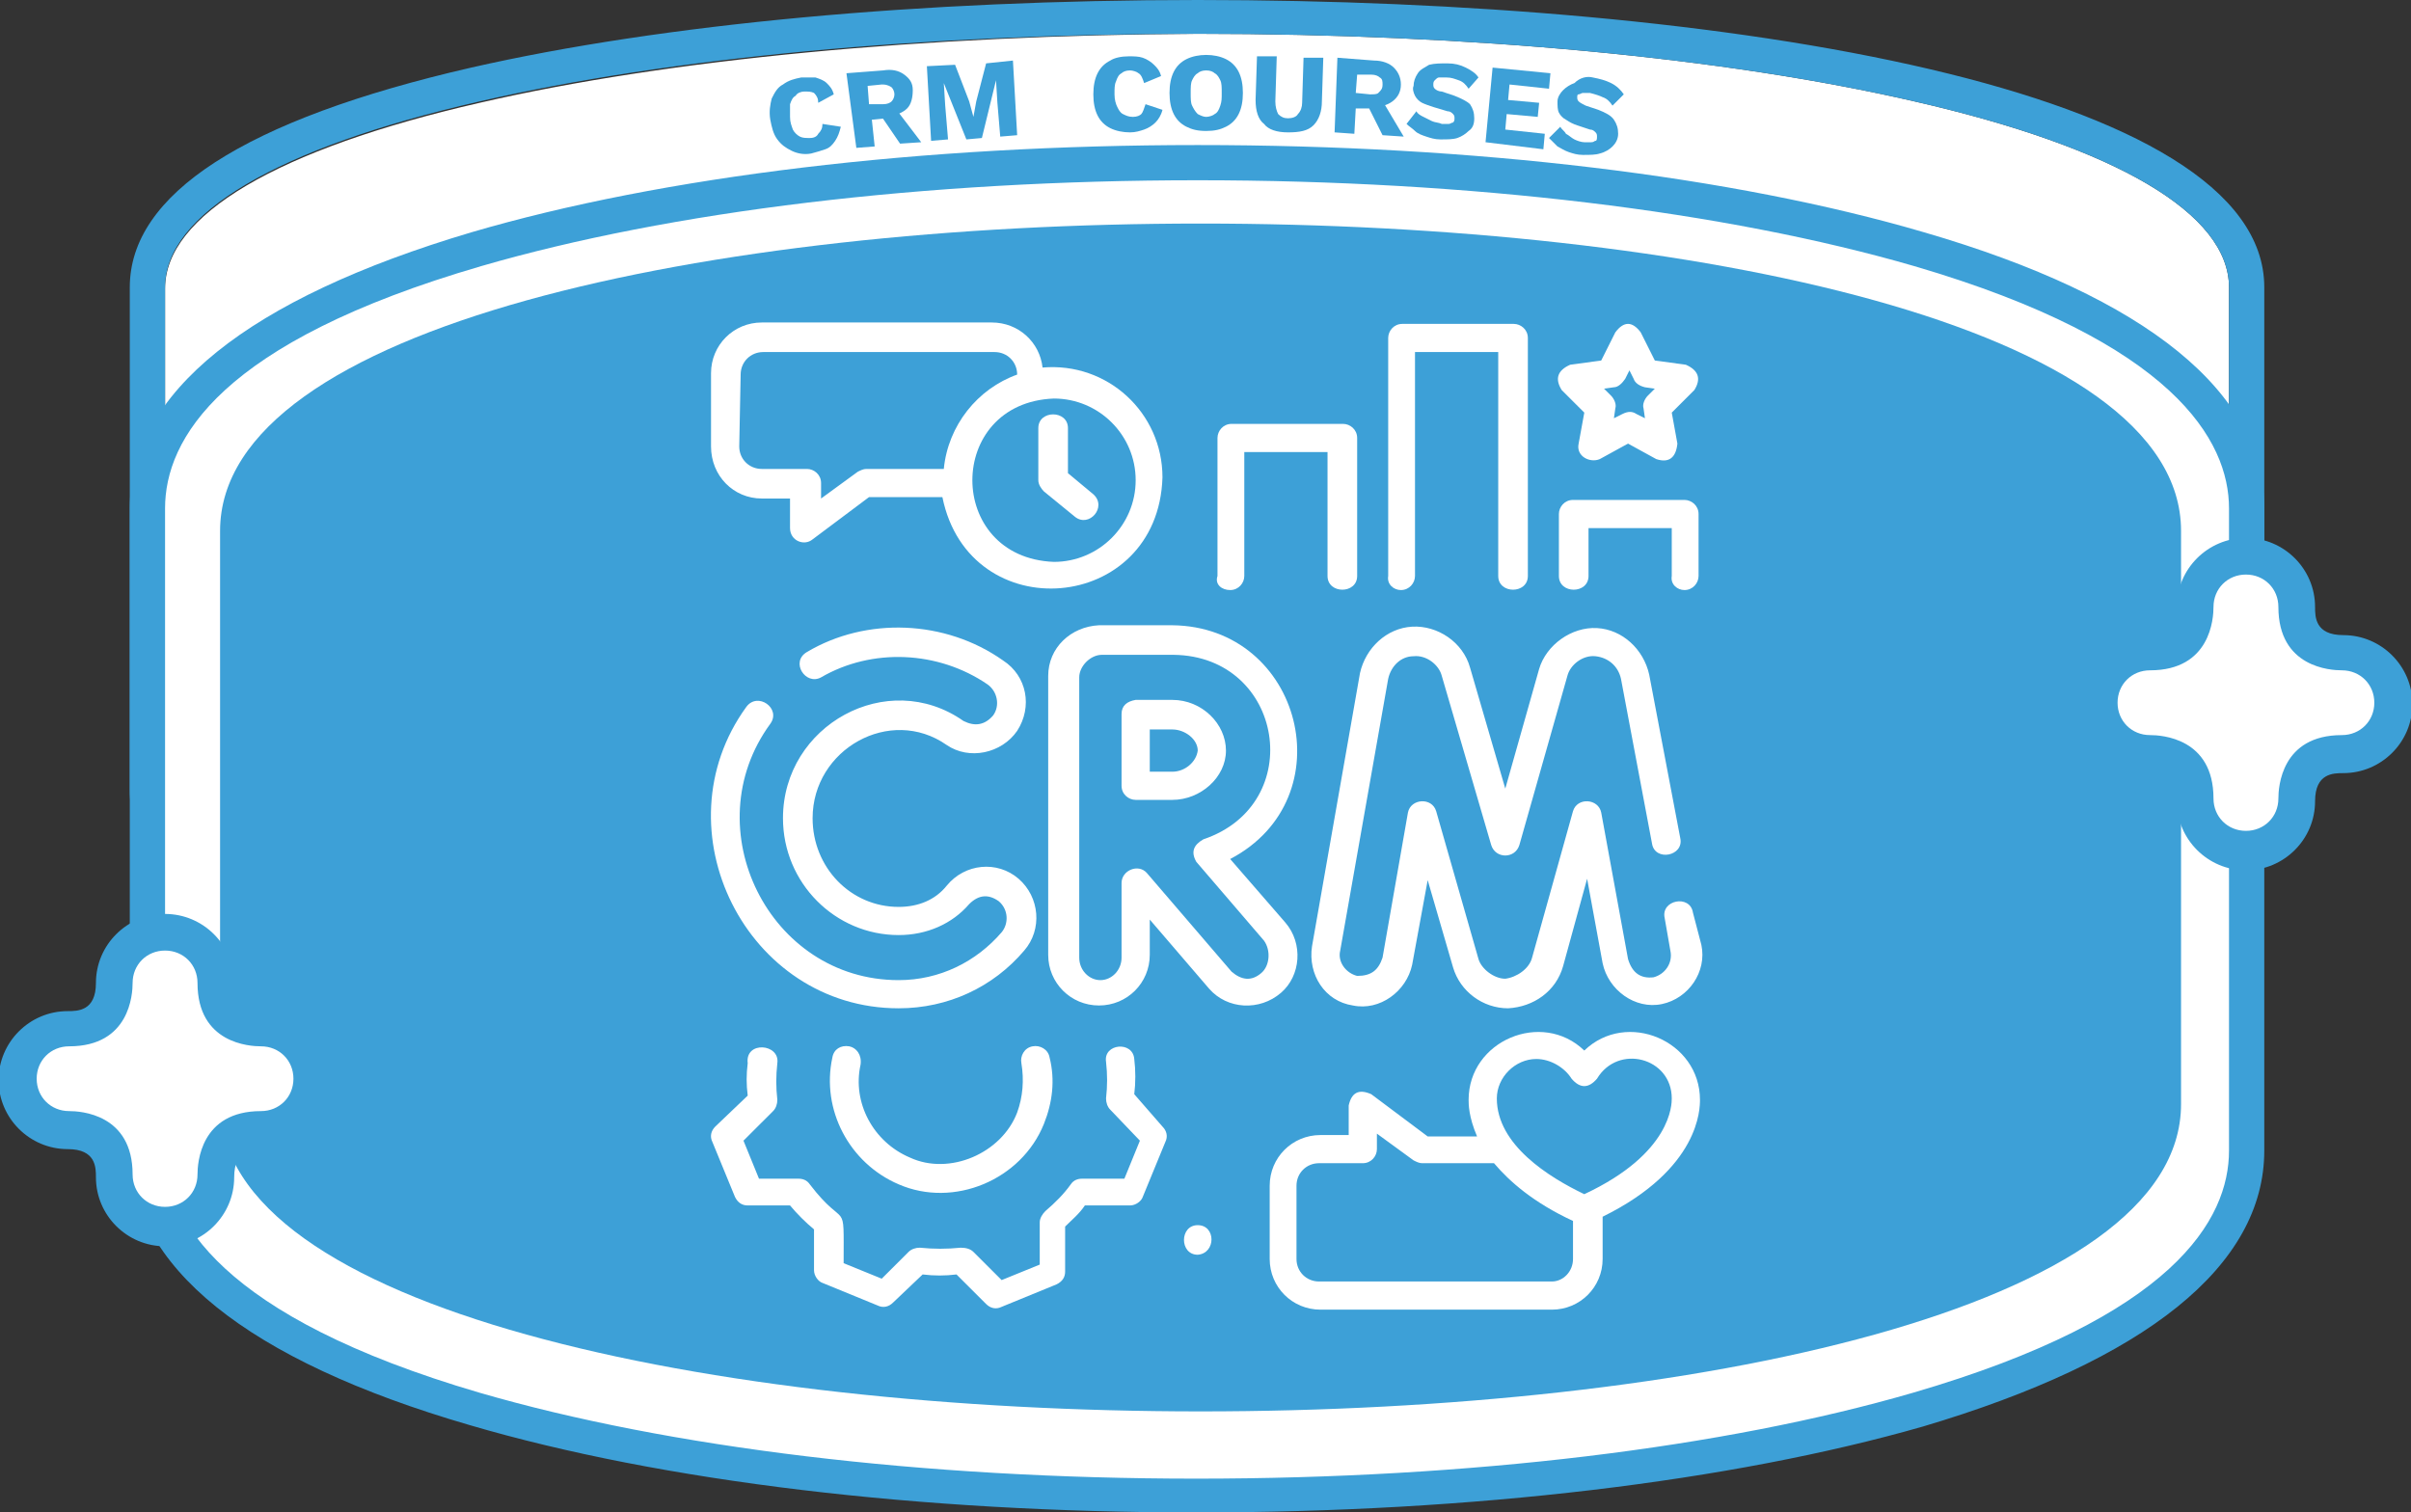
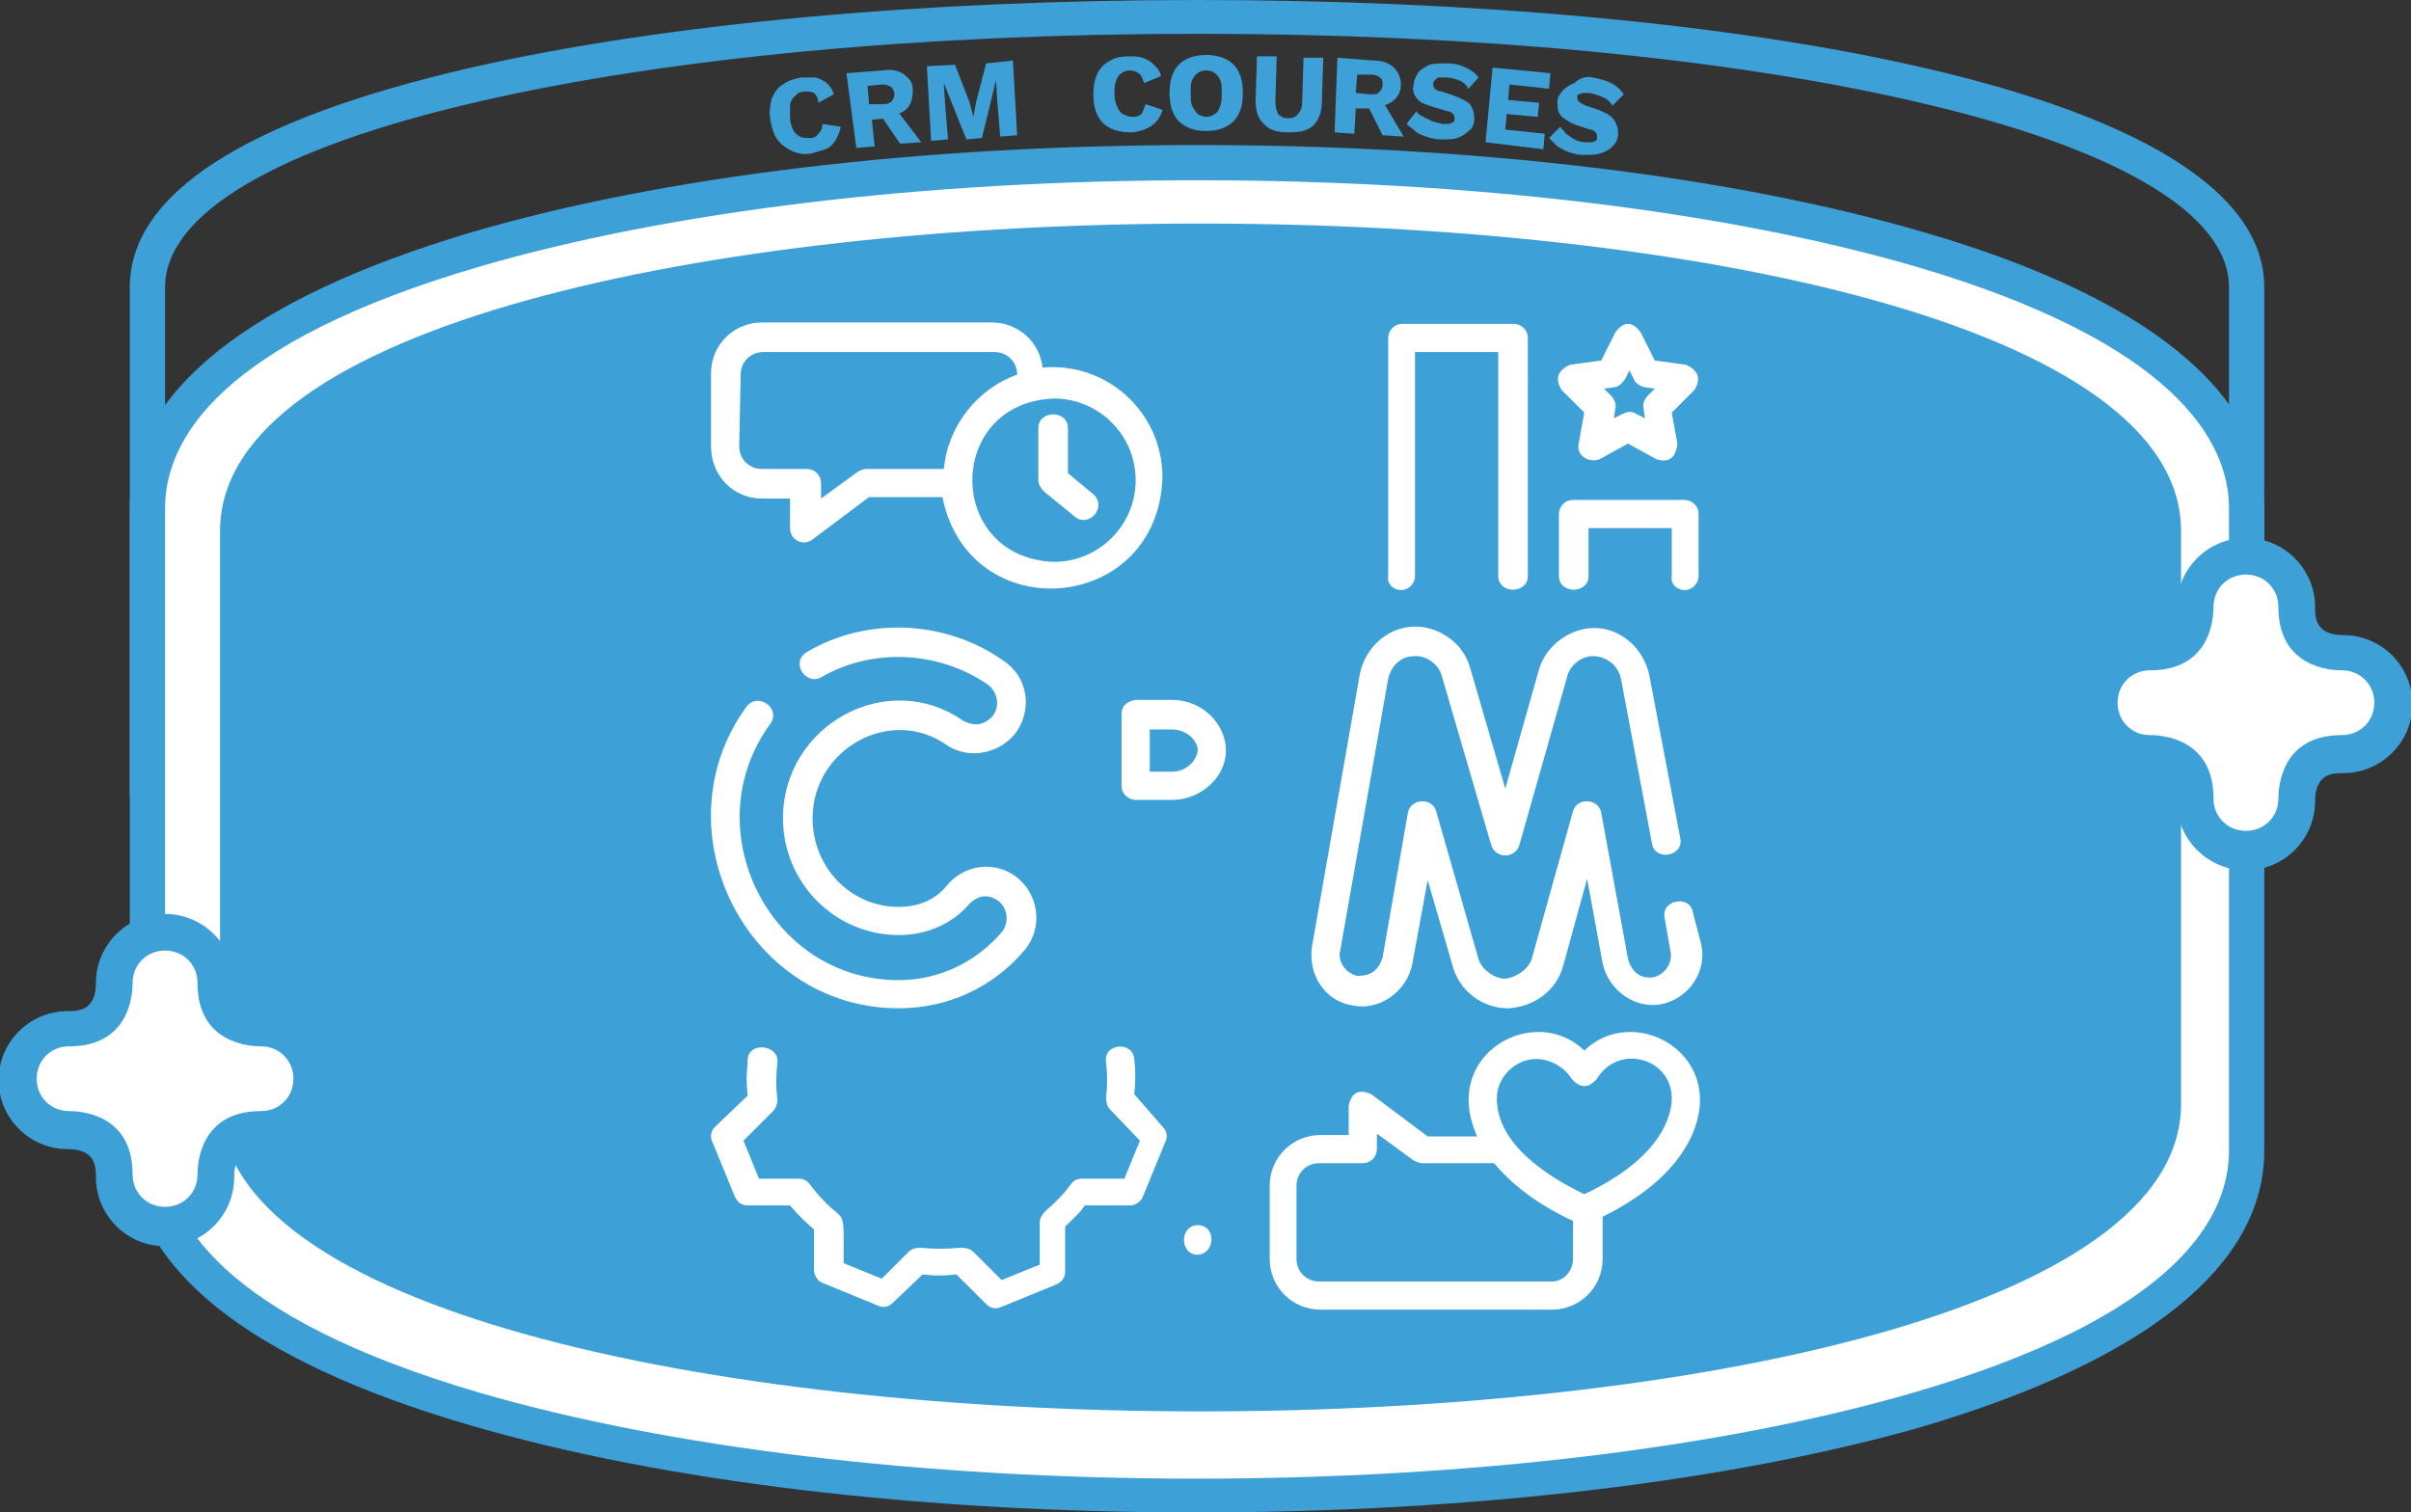
<svg xmlns="http://www.w3.org/2000/svg" width="891" height="559" viewBox="0 0 891 559" fill="none">
  <rect x="0" y="0" width="891" height="559" fill="#333333" stroke="none" />
  <g clip-path="url(#clip0)">
-     <path d="M823.744 292.512V106.179C823.744 79.114 782.557 54.651 707.482 37.475C637.62 21.34 543.775 12.492 442.632 12.492C341.489 13.012 247.123 21.86 177.261 37.995C102.186 55.171 60.998 79.634 60.998 106.699V292.512C60.998 319.577 102.186 344.04 177.261 361.216C247.123 377.351 340.967 386.199 442.111 386.199C543.254 386.199 637.62 377.351 707.482 361.216C782.036 344.04 823.744 319.577 823.744 292.512Z" fill="white" />
    <path d="M442.111 398.691C512.494 398.691 579.228 394.527 637.099 386.72H247.123C304.994 394.527 371.728 398.691 442.111 398.691Z" fill="#3DA0D7" />
    <path d="M836.779 292.512V106.179C836.779 32.791 638.663 0 442.632 0C340.446 0 245.038 8.848 174.133 24.983C90.195 44.241 47.965 71.827 47.965 106.179V291.992C47.965 326.864 90.195 353.929 174.133 373.187C196.03 378.392 220.534 382.556 247.123 386.199H637.62C664.209 382.556 688.713 378.392 710.61 373.187C794.027 354.45 836.779 327.385 836.779 292.512ZM442.111 385.679C340.968 385.679 247.123 376.831 177.261 360.696C102.186 343.52 60.998 319.057 60.998 291.992V106.179C60.998 79.114 102.186 54.651 177.261 37.475C247.123 21.34 341.489 12.492 442.632 12.492C543.776 12.492 637.62 21.34 707.482 37.475C782.557 54.651 823.745 79.114 823.745 106.179V291.992C823.745 319.057 782.557 343.52 707.482 360.696C637.62 376.831 543.254 385.679 442.111 385.679Z" fill="#3DA0D7" />
-     <path d="M116.784 399.211C116.784 535.578 770.045 535.578 770.045 399.211V208.194C770.045 71.827 116.784 71.827 116.784 208.194V399.211Z" fill="#3DA0D7" />
    <path d="M81.332 409.621C81.332 561.082 806.019 561.082 806.019 409.621V198.305C806.019 46.844 81.332 46.844 81.332 198.305V409.621Z" fill="#3DA0D7" />
    <path d="M54.221 425.236C54.221 595.434 830.001 594.913 830.001 425.236V187.895C830.001 17.696 54.221 18.217 54.221 187.895V425.236Z" fill="white" />
    <path d="M81.332 408.06C81.332 559.52 806.019 559.52 806.019 408.06V196.222C806.019 44.761 81.332 44.761 81.332 196.222V408.06Z" fill="#3DA0D7" />
    <path d="M442.111 559C339.925 559 244.516 547.549 173.612 526.73C91.237 502.788 47.965 467.915 47.965 425.236V187.895C47.965 145.215 91.759 110.343 174.133 85.88C245.038 65.061 340.446 53.61 442.632 53.61C544.818 53.61 640.227 65.061 711.131 85.88C793.506 109.822 836.779 145.215 836.779 187.895V425.236C836.779 467.915 792.984 502.788 710.61 527.251C639.705 547.549 544.297 559 442.111 559ZM442.632 66.622C341.489 66.622 247.645 78.073 177.783 98.372C81.332 126.478 60.998 162.391 60.998 187.895V425.236C60.998 450.219 81.332 486.653 177.261 514.759C247.123 535.058 340.968 546.509 442.111 546.509C543.254 546.509 637.099 535.058 706.961 514.759C803.412 486.653 823.745 450.739 823.745 425.236V187.895C823.745 162.912 803.412 126.478 707.482 98.372C637.62 78.073 543.254 66.622 442.632 66.622Z" fill="#3DA0D7" />
    <path d="M60.998 452.821C50.571 452.821 42.229 444.494 42.229 434.084C42.229 419.51 31.802 417.428 25.546 417.428C15.119 417.428 6.777 409.101 6.777 398.691C6.777 388.281 15.119 379.954 25.546 379.954C40.144 379.954 42.229 369.544 42.229 363.298C42.229 352.888 50.571 344.561 60.998 344.561C71.425 344.561 79.767 352.888 79.767 363.298C79.767 377.872 90.194 379.954 96.451 379.954C106.878 379.954 115.219 388.281 115.219 398.691C115.219 409.101 106.878 417.428 96.451 417.428C81.853 417.428 79.767 427.838 79.767 434.084C79.767 444.494 71.425 452.821 60.998 452.821Z" fill="white" />
    <path d="M60.999 351.327C67.776 351.327 72.99 356.532 72.99 363.298C72.99 385.679 92.28 386.72 96.451 386.72C103.229 386.72 108.442 391.925 108.442 398.691C108.442 405.457 103.229 410.662 96.451 410.662C74.033 410.662 72.99 429.92 72.99 434.084C72.99 440.85 67.776 446.055 60.999 446.055C54.221 446.055 49.008 440.85 49.008 434.084C49.008 411.703 29.717 410.662 25.546 410.662C18.769 410.662 13.555 405.457 13.555 398.691C13.555 391.925 18.769 386.72 25.546 386.72C47.965 386.72 49.008 367.462 49.008 363.298C49.008 356.532 54.221 351.327 60.999 351.327ZM60.999 337.794C46.922 337.794 35.452 349.245 35.452 363.298C35.452 373.708 28.674 373.708 25.025 373.708C10.948 373.708 -0.521 385.158 -0.521 399.211C-0.521 413.264 10.948 424.715 25.025 424.715C35.452 424.715 35.452 431.481 35.452 435.125C35.452 449.178 46.922 460.628 60.999 460.628C75.075 460.628 86.545 449.178 86.545 435.125C86.545 424.715 93.323 424.715 96.972 424.715C111.049 424.715 122.519 413.264 122.519 399.211C122.519 385.158 111.049 373.708 96.972 373.708C86.545 373.708 86.545 366.941 86.545 363.298C86.545 349.245 75.075 337.794 60.999 337.794Z" fill="#3DA0D7" />
    <path d="M830.001 313.852C819.574 313.852 811.232 305.524 811.232 295.115C811.232 280.541 800.805 278.459 794.549 278.459C784.121 278.459 775.78 270.131 775.78 259.722C775.78 249.312 784.121 240.984 794.549 240.984C809.147 240.984 811.232 230.575 811.232 224.329C811.232 213.919 819.574 205.591 830.001 205.591C840.428 205.591 848.77 213.919 848.77 224.329C848.77 238.902 859.197 240.984 865.453 240.984C875.88 240.984 884.222 249.312 884.222 259.722C884.222 270.131 875.88 278.459 865.453 278.459C850.855 278.459 848.77 288.869 848.77 295.115C848.77 305.524 840.428 313.852 830.001 313.852Z" fill="white" />
    <path d="M830.001 212.357C836.779 212.357 841.992 217.562 841.992 224.329C841.992 246.709 861.283 247.75 865.453 247.75C872.231 247.75 877.445 252.955 877.445 259.722C877.445 266.488 872.231 271.693 865.453 271.693C843.035 271.693 841.992 290.951 841.992 295.114C841.992 301.881 836.779 307.086 830.001 307.086C823.224 307.086 818.01 301.881 818.01 295.114C818.01 272.734 798.72 271.693 794.549 271.693C787.771 271.693 782.558 266.488 782.558 259.722C782.558 252.955 787.771 247.75 794.549 247.75C816.967 247.75 818.01 228.492 818.01 224.329C818.01 217.562 823.224 212.357 830.001 212.357ZM830.001 198.825C815.925 198.825 804.455 210.276 804.455 224.329C804.455 234.738 797.677 234.738 794.028 234.738C779.951 234.738 768.481 246.189 768.481 260.242C768.481 274.295 779.951 285.746 794.028 285.746C804.455 285.746 804.455 292.512 804.455 296.155C804.455 310.209 815.925 321.659 830.001 321.659C844.078 321.659 855.548 310.209 855.548 296.155C855.548 285.746 862.325 285.746 865.975 285.746C880.052 285.746 891.521 274.295 891.521 260.242C891.521 246.189 880.052 234.738 865.975 234.738C855.548 234.738 855.548 227.972 855.548 224.329C855.548 210.276 844.078 198.825 830.001 198.825Z" fill="#3DA0D7" />
    <path d="M419.172 404.416C419.693 400.252 419.693 395.568 419.172 391.404C418.65 384.638 407.702 385.679 408.745 392.445C409.266 397.129 409.266 401.293 408.745 405.978C408.745 407.539 409.266 409.101 410.309 410.142L421.257 421.592L415.522 435.645H399.882C398.317 435.645 396.753 436.166 395.711 437.727C393.104 441.371 389.976 444.494 386.326 447.616C385.284 448.657 384.241 450.219 384.241 451.78V467.395L370.164 473.12L359.737 462.71C358.694 461.67 357.13 461.149 355.045 461.149C349.831 461.669 345.139 461.669 339.925 461.149C338.361 461.149 336.797 461.67 335.755 462.71L325.849 472.6L311.772 466.874C311.772 441.891 312.815 455.424 299.26 437.727C298.217 436.166 296.653 435.645 295.089 435.645H280.491L274.756 421.592L285.704 410.662C286.747 409.621 287.268 408.06 287.268 406.498C286.747 401.814 286.747 397.65 287.268 392.966C288.311 385.679 275.277 384.638 276.32 392.966C275.798 397.129 275.798 400.773 276.32 404.937L264.329 416.387C262.765 417.949 262.243 420.031 263.286 422.113L271.628 442.412C272.67 444.494 274.234 445.534 276.32 445.534H291.961C294.567 448.657 297.695 451.78 300.824 454.383V469.477C300.824 471.559 302.388 473.641 303.952 474.161L324.285 482.489C326.37 483.53 328.456 483.009 330.02 481.448L340.968 471.038C345.139 471.559 349.31 471.559 353.481 471.038L364.429 481.968C365.993 483.53 368.079 484.05 370.164 483.009L390.497 474.682C392.583 473.641 393.625 472.079 393.625 469.997V453.342C396.232 450.739 398.839 448.657 400.924 445.534H417.608C419.693 445.534 421.779 443.973 422.3 442.412L430.642 422.113C431.684 420.031 431.163 417.949 429.599 416.387L419.172 404.416Z" fill="white" />
-     <path d="M313.857 386.72C310.729 386.199 308.122 387.761 307.601 390.884C303.43 410.142 313.857 429.92 332.105 437.727C352.438 446.576 377.463 436.166 385.804 415.346C388.933 407.539 389.975 399.211 387.89 390.884C387.369 387.761 384.24 386.199 381.634 386.72C378.505 387.24 376.941 390.363 377.463 392.966C378.505 399.211 377.984 405.457 375.899 411.183C370.164 426.277 350.874 434.604 336.276 427.838C322.72 422.113 314.9 407.539 318.028 393.486C318.549 389.843 316.464 387.24 313.857 386.72Z" fill="white" />
    <path d="M625.629 337.274C624.586 330.508 613.637 332.59 615.201 339.356L617.287 351.327C618.33 356.011 615.201 360.175 611.031 361.216C606.338 361.737 603.21 359.655 601.646 354.45L591.74 300.32C590.698 295.115 582.877 294.594 581.313 299.799L566.194 353.93C565.151 358.093 560.459 361.216 556.288 361.737C552.117 361.737 547.425 358.093 546.382 354.45L530.741 299.799C529.177 294.594 521.357 295.115 520.314 300.32L510.93 353.93C509.366 358.614 506.759 360.696 501.545 360.696C497.375 359.655 494.246 355.491 495.289 351.327L513.015 250.874C514.058 246.189 517.707 242.546 522.4 242.546C527.092 242.025 531.784 245.669 532.827 249.833L551.074 312.291C552.638 317.496 559.937 317.496 561.502 312.291L579.228 249.833C580.27 245.669 584.963 242.025 589.655 242.546C594.347 243.066 597.997 246.189 599.039 250.874L610.509 311.77C611.552 318.537 622.5 316.455 620.936 309.688L609.467 249.312C607.381 239.944 599.561 232.657 590.176 232.136C580.792 231.616 571.407 238.382 568.801 247.23L556.288 291.471L543.254 246.71C540.647 237.341 531.263 231.095 521.878 231.616C512.494 232.136 504.674 239.423 502.588 248.792L484.862 349.766C483.298 360.175 489.554 370.065 499.981 371.626C509.887 373.708 519.793 366.421 521.878 356.532L527.613 325.303L536.998 357.573C539.605 366.421 547.946 372.667 557.331 372.667C566.715 372.146 575.057 366.421 577.664 357.052L586.527 324.782L592.262 356.011C594.347 365.901 604.253 373.187 614.159 371.106C624.065 369.024 630.842 359.134 628.757 349.245L625.629 337.274Z" fill="white" />
    <path d="M332.104 372.667C350.352 372.667 367.035 364.86 378.505 351.327C385.283 343.52 384.24 331.549 376.42 324.782C368.599 318.016 356.608 319.057 349.831 327.385C345.66 332.59 339.403 335.192 332.104 335.192C314.378 335.192 300.302 320.618 300.302 302.401C300.302 276.898 328.976 260.763 349.831 275.336C358.172 281.062 370.164 278.459 375.898 270.131C381.633 261.283 379.548 249.833 370.685 244.107C349.309 229.013 320.113 227.972 298.216 240.984C291.96 244.628 297.695 253.476 303.43 250.353C322.199 239.423 346.702 240.464 364.95 252.955C368.599 255.558 369.642 260.763 367.035 264.406C363.907 268.049 360.258 268.57 356.087 266.488C327.934 246.71 289.353 268.049 289.353 302.401C289.353 326.344 308.643 345.602 332.104 345.602C342.532 345.602 351.916 341.438 358.172 334.151C361.822 330.508 365.471 330.508 369.121 333.11C372.77 336.233 372.77 341.438 370.164 344.561C360.779 355.491 347.224 362.257 332.104 362.257C284.14 362.257 256.508 306.045 284.661 267.529C288.832 261.804 279.969 255.558 275.798 261.283C242.952 306.565 275.798 372.667 332.104 372.667Z" fill="white" />
    <path d="M453.059 277.418C453.059 267.529 444.196 258.681 433.248 258.681H419.693C416.564 259.201 414.479 260.763 414.479 263.886C414.479 269.09 414.479 285.225 414.479 290.43C414.479 293.553 417.086 295.635 419.693 295.635C424.906 295.635 430.12 295.635 433.248 295.635C443.675 295.635 453.059 287.307 453.059 277.418ZM433.248 285.225C431.162 285.225 428.034 285.225 424.906 285.225C424.906 282.103 424.906 272.734 424.906 269.611H433.248C437.94 269.611 442.632 273.254 442.632 277.418C442.111 281.582 437.94 285.225 433.248 285.225Z" fill="white" />
-     <path d="M474.956 340.917L454.623 317.496C497.375 295.115 481.212 231.616 433.248 231.095H406.137C395.71 231.616 387.368 239.423 387.368 249.833V352.888C387.368 363.298 395.71 371.626 406.137 371.626C416.564 371.626 424.906 363.298 424.906 352.888V339.876L446.803 365.38C453.581 373.187 465.572 373.708 473.392 366.942C480.691 360.696 481.734 348.725 474.956 340.917ZM466.093 359.655C462.444 362.778 458.794 362.257 455.145 359.134L423.863 322.7C420.735 319.057 414.479 321.659 414.479 326.344V353.929C414.479 358.614 410.829 362.257 406.658 362.257C402.488 362.257 398.838 358.614 398.838 353.929V250.353C398.838 246.189 403.009 242.025 407.18 242.025H433.769C474.435 242.546 483.298 297.197 444.717 310.209C441.068 312.291 440.025 314.893 442.111 318.536L467.136 347.684C469.743 351.327 469.221 357.052 466.093 359.655Z" fill="white" />
    <path d="M281.533 184.252H291.96V195.182C291.96 199.866 297.174 201.948 300.302 199.346L321.156 183.731H348.267C358.173 232.657 428.035 226.931 429.599 176.444C429.599 152.502 409.266 133.765 385.283 135.846C384.241 126.478 376.42 119.191 366.515 119.191H281.533C271.106 119.191 262.764 127.519 262.764 137.928V164.994C262.764 175.924 271.106 184.252 281.533 184.252ZM419.693 177.485C419.693 194.141 406.138 207.673 389.454 207.673C349.31 206.112 349.31 148.859 389.454 147.297C406.138 147.297 419.693 160.83 419.693 177.485ZM273.713 138.449C273.713 133.765 277.362 130.121 282.055 130.121H367.557C372.249 130.121 375.899 133.765 375.899 138.449C361.301 143.654 350.352 157.186 348.788 173.321H320.114C319.071 173.321 318.028 173.842 316.986 174.362L303.43 184.252V178.526C303.43 175.403 300.824 173.321 298.217 173.321H281.533C276.841 173.321 273.192 169.678 273.192 164.994L273.713 138.449Z" fill="white" />
    <path d="M628.236 406.498C628.236 384.638 601.125 373.187 585.484 388.281C569.844 373.187 542.733 384.638 542.733 406.498C542.733 408.06 542.733 412.744 545.861 420.031H527.614L506.759 404.416C502.067 402.334 499.46 403.896 498.418 408.58V419.51H487.991C477.563 419.51 469.222 427.838 469.222 438.248V465.313C469.222 475.723 477.563 484.05 487.991 484.05H573.493C583.92 484.05 592.262 475.723 592.262 465.313V449.698C628.236 432.002 628.236 409.621 628.236 406.498ZM573.493 473.641H487.469C482.777 473.641 479.127 469.997 479.127 465.313V438.248C479.127 433.563 482.777 429.92 487.469 429.92H503.631C506.759 429.92 508.845 427.318 508.845 424.715V418.99L522.4 428.879C523.443 429.399 524.486 429.92 525.528 429.92H552.118C557.852 436.686 566.716 444.493 581.314 451.26V465.313C581.314 469.997 577.664 473.641 573.493 473.641ZM585.484 441.371C572.451 435.125 553.16 423.154 553.16 405.978C553.16 398.17 559.938 391.404 567.758 391.404C572.972 391.404 578.185 394.527 580.792 398.691C583.92 402.334 587.048 402.334 590.177 398.691C597.997 385.679 617.809 390.884 617.809 405.978C617.809 408.06 617.809 426.277 585.484 441.371Z" fill="white" />
-     <path d="M454.623 218.083C457.752 218.083 459.837 215.48 459.837 212.878V167.075H490.597V212.878C490.597 219.644 501.546 219.644 501.546 212.878V161.87C501.546 158.748 498.939 156.666 496.332 156.666H455.145C452.017 156.666 449.931 159.268 449.931 161.87V212.878C448.889 216.001 451.495 218.083 454.623 218.083Z" fill="white" />
    <path d="M622.5 218.083C625.629 218.083 627.714 215.481 627.714 212.878V189.977C627.714 186.854 625.107 184.772 622.5 184.772H581.313C578.185 184.772 576.1 187.374 576.1 189.977V212.878C576.1 219.644 587.048 219.644 587.048 212.878V195.182H617.808V212.878C617.287 216.001 619.894 218.083 622.5 218.083Z" fill="white" />
    <path d="M517.708 218.083C520.836 218.083 522.921 215.481 522.921 212.878V130.121H553.682V212.878C553.682 219.644 564.63 219.644 564.63 212.878V124.916C564.63 121.793 562.023 119.711 559.416 119.711H518.229C515.101 119.711 513.016 122.314 513.016 124.916V212.878C512.494 216.001 515.101 218.083 517.708 218.083Z" fill="white" />
    <path d="M577.142 144.174L585.484 152.502L583.398 163.953C582.356 168.637 587.569 171.239 591.219 169.678L601.646 163.953L612.073 169.678C616.765 171.239 619.372 169.157 619.893 163.953L617.808 152.502L626.15 144.174C628.756 140.01 627.714 136.887 623.022 134.805L611.552 133.244L606.338 122.834C603.21 118.67 600.082 118.67 596.954 122.834L591.74 133.244L580.27 134.805C575.578 136.887 574.535 140.01 577.142 144.174ZM596.432 143.133C597.996 143.133 599.56 141.572 600.603 140.01L602.167 136.887L603.731 140.01C604.253 141.572 605.817 142.613 607.902 143.133L611.552 143.654L608.945 146.256C607.902 147.297 606.859 149.379 607.381 150.94L607.902 154.584L604.774 153.022C603.21 151.981 601.646 151.981 599.56 153.022L596.432 154.584L596.954 150.94C597.475 149.379 596.432 147.297 595.39 146.256L592.783 143.654L596.432 143.133Z" fill="white" />
    <path d="M385.804 181.649L397.274 191.018C402.488 195.181 409.266 187.374 404.052 182.69L394.668 174.883V158.227C394.668 151.461 383.719 151.461 383.719 158.227V177.485C383.719 179.046 384.762 180.608 385.804 181.649Z" fill="white" />
    <path d="M442.632 452.821C435.854 452.821 435.854 463.752 442.632 463.752C449.41 463.231 449.41 452.821 442.632 452.821Z" fill="white" />
    <path d="M310.729 46.843C310.208 48.925 309.687 50.487 308.644 52.048C307.601 53.61 306.559 54.651 304.994 55.171C303.43 55.692 301.866 56.212 299.781 56.733C297.174 57.253 294.567 56.733 292.482 55.692C290.396 54.651 288.832 53.61 287.268 51.528C285.704 49.446 285.183 46.843 284.662 44.241C284.14 41.118 284.662 38.516 285.183 36.434C286.226 34.352 287.268 32.27 289.354 31.229C291.439 29.668 293.525 29.147 296.131 28.627C298.217 28.627 299.781 28.627 301.345 28.627C302.909 29.147 304.473 29.668 305.516 30.709C306.559 31.749 307.601 32.79 308.123 34.872L302.388 37.995C302.388 36.434 301.866 35.393 300.824 34.352C299.781 33.831 298.738 33.831 297.174 33.831C296.131 33.831 294.567 34.352 294.046 35.393C293.003 35.913 292.482 36.954 291.961 38.516C291.961 39.557 291.961 41.639 291.961 43.2C291.961 45.282 292.482 46.323 293.003 47.884C293.525 48.925 294.567 49.966 295.61 50.487C296.653 51.007 297.695 51.007 299.26 51.007C300.824 51.007 301.866 50.487 302.388 49.446C303.43 48.405 303.952 47.364 303.952 45.803L310.729 46.843Z" fill="#3DA0D7" />
    <path d="M326.37 26.024C329.498 25.504 332.105 26.024 334.19 27.585C336.276 29.147 337.318 30.708 337.318 33.311C337.318 35.913 336.797 38.516 335.233 40.077C333.669 41.639 331.062 42.679 327.934 43.2L327.412 43.721L322.199 44.241L323.242 54.13L316.464 54.651L312.814 27.065L326.37 26.024ZM326.37 38.516C327.934 38.516 328.977 37.995 329.498 37.475C330.019 36.954 330.541 35.913 330.541 34.872C330.541 33.831 330.019 32.79 329.498 32.27C327.934 31.229 326.891 31.229 325.848 31.229L320.635 31.749L321.156 38.516H326.37ZM330.541 39.557L340.446 52.569L332.626 53.089L324.806 41.639L330.541 39.557Z" fill="#3DA0D7" />
-     <path d="M374.335 22.381L375.899 49.967L369.643 50.487L368.6 37.995L368.079 29.668L362.865 51.008L357.13 51.528L348.789 30.709L349.31 39.036L350.353 51.528L344.096 52.048L342.532 24.463L352.959 23.942L358.173 37.475L359.737 43.2L360.78 37.475L364.429 23.422L374.335 22.381Z" fill="#3DA0D7" />
+     <path d="M374.335 22.381L375.899 49.967L369.643 50.487L368.6 37.995L368.079 29.668L362.865 51.008L357.13 51.528L348.789 30.709L349.31 39.036L350.353 51.528L344.096 52.048L342.532 24.463L352.959 23.942L358.173 37.475L359.737 43.2L360.78 37.475L364.429 23.422Z" fill="#3DA0D7" />
    <path d="M429.599 40.598C429.077 42.68 428.035 44.241 426.992 45.282C425.949 46.323 424.385 47.364 422.821 47.885C421.257 48.405 419.693 48.925 417.608 48.925C415.001 48.925 412.394 48.405 410.309 47.364C408.223 46.323 406.659 44.761 405.616 42.68C404.574 40.598 404.052 37.995 404.052 34.872C404.052 31.749 404.574 29.147 405.616 27.065C406.659 24.983 408.223 23.422 410.309 22.381C411.873 21.34 414.479 20.819 417.086 20.819C419.172 20.819 420.736 20.819 422.3 21.34C423.864 21.86 425.428 22.901 426.471 23.942C427.513 24.983 428.556 26.024 429.077 28.106L422.821 30.709C422.3 29.147 421.778 27.586 420.736 27.065C420.214 26.545 418.65 26.024 417.608 26.024C416.043 26.024 415.001 26.545 414.479 27.065C413.437 27.586 412.915 28.627 412.394 30.188C411.873 31.229 411.873 32.79 411.873 34.872C411.873 36.954 412.394 38.516 412.915 39.557C413.437 40.598 413.958 41.639 415.001 42.159C416.043 42.68 417.086 43.2 418.65 43.2C420.214 43.2 421.257 42.68 421.778 42.159C422.3 41.639 422.821 40.077 423.342 38.516L429.599 40.598Z" fill="#3DA0D7" />
    <path d="M445.761 20.299C448.367 20.299 450.974 20.819 453.06 21.86C455.145 22.901 456.709 24.463 457.752 26.545C458.795 28.627 459.316 31.229 459.316 34.352C459.316 37.475 458.795 40.077 457.752 42.159C456.709 44.241 455.145 45.803 453.06 46.843C450.974 47.885 448.889 48.405 445.761 48.405C442.632 48.405 440.547 47.885 438.462 46.843C436.376 45.803 434.812 44.241 433.769 42.159C432.727 40.077 432.205 37.475 432.205 34.352C432.205 31.229 432.727 28.627 433.769 26.545C434.812 24.463 436.376 22.901 438.462 21.86C440.547 20.819 443.154 20.299 445.761 20.299ZM445.761 26.024C444.197 26.024 443.154 26.545 442.632 27.065C441.59 27.586 441.068 28.627 440.547 29.668C440.026 30.709 440.026 32.27 440.026 34.352C440.026 36.434 440.026 37.995 440.547 39.036C441.068 40.077 441.59 41.118 442.632 42.159C443.675 42.68 444.718 43.2 445.761 43.2C446.803 43.2 448.367 42.68 448.889 42.159C449.931 41.639 450.453 40.598 450.974 39.036C451.496 37.475 451.496 36.434 451.496 34.352C451.496 32.27 451.496 30.709 450.974 29.668C450.453 28.627 449.931 27.586 448.889 27.065C448.367 26.545 447.325 26.024 445.761 26.024Z" fill="#3DA0D7" />
    <path d="M489.033 21.34L488.512 37.475C488.512 41.118 487.469 44.241 485.384 46.323C483.298 48.405 480.17 48.925 476 48.925C471.829 48.925 468.701 47.885 467.136 45.803C465.051 44.241 464.008 41.118 464.008 36.954L464.53 20.819H471.829L471.307 37.475C471.307 39.557 471.829 41.118 472.35 42.159C473.393 43.2 474.435 43.721 476 43.721C477.564 43.721 479.128 43.2 479.649 42.159C480.692 41.118 481.213 39.557 481.213 37.995L481.734 21.34H489.033Z" fill="#3DA0D7" />
    <path d="M507.803 22.381C510.931 22.381 513.538 23.422 515.102 24.983C516.666 26.545 517.708 28.627 517.708 31.229C517.708 33.831 516.666 35.913 514.58 37.475C512.495 39.036 509.888 39.557 506.76 39.557L506.239 40.077H501.025L500.504 49.446L493.205 48.925L494.247 21.34L507.803 22.381ZM506.239 34.872C507.803 34.872 508.845 34.872 509.367 34.352C510.409 33.311 510.931 32.79 510.931 31.229C510.931 30.188 510.931 29.147 509.888 28.627C509.367 28.106 508.324 27.585 506.76 27.585H501.546L501.025 34.352L506.239 34.872ZM510.409 36.434L518.751 50.487L510.931 49.966L504.674 37.475L510.409 36.434Z" fill="#3DA0D7" />
    <path d="M534.913 23.422C537.52 23.422 539.605 23.942 541.691 24.983C543.776 26.024 545.34 27.065 546.383 28.627L542.734 32.791C541.691 31.229 540.648 30.188 539.084 29.668C537.52 29.147 536.477 28.627 534.392 28.627C533.349 28.627 532.306 28.627 531.785 28.627C531.264 28.627 530.742 29.147 530.221 29.668C529.7 30.188 529.7 30.709 529.7 31.229C529.7 31.75 529.7 32.27 530.221 32.791C530.742 33.311 531.785 33.831 532.828 33.831L537.52 35.393C540.127 36.434 542.212 37.475 543.255 38.516C544.298 40.077 544.819 41.639 544.819 43.721C544.819 45.803 544.298 47.364 542.734 48.405C541.691 49.446 540.127 50.487 538.563 51.008C536.999 51.528 534.913 51.528 532.306 51.528C530.221 51.528 528.657 51.008 527.093 50.487C525.529 49.967 523.965 49.446 522.922 48.405C521.879 47.364 520.837 46.844 519.794 45.803L523.443 41.118C523.965 42.159 525.008 42.68 526.05 43.2C527.093 43.721 528.136 44.241 529.178 44.762C530.221 45.282 531.785 45.282 532.828 45.803C533.871 45.803 534.392 45.803 535.435 45.803C535.956 45.803 536.477 45.282 536.999 45.282C537.52 44.762 537.52 44.241 537.52 43.721C537.52 43.2 537.52 42.68 536.999 42.159C536.477 41.639 535.956 41.118 534.913 41.118L529.7 39.557C528.136 39.036 526.572 38.516 525.529 37.995C524.486 37.475 523.443 36.434 522.922 35.393C522.401 34.352 521.879 32.791 522.401 31.75C522.401 30.188 522.922 28.627 523.965 27.065C525.008 25.504 526.572 24.983 528.136 23.942C530.221 23.422 532.306 23.422 534.913 23.422Z" fill="#3DA0D7" />
    <path d="M548.99 52.569L551.596 24.983L572.972 27.065L572.451 32.79L557.853 31.229L557.331 36.954L568.801 37.995L568.28 43.2L556.81 42.159L556.288 47.885L570.887 49.446L570.365 55.171L548.99 52.569Z" fill="#3DA0D7" />
    <path d="M588.613 28.626C591.22 29.147 593.305 29.667 595.39 30.708C597.476 31.749 599.04 33.311 600.083 34.872L595.912 39.036C594.869 37.475 593.826 36.434 592.262 35.913C591.22 35.393 589.655 34.872 587.57 34.352C586.527 34.352 585.485 34.352 584.963 34.352C584.442 34.352 583.921 34.872 583.399 34.872C582.878 34.872 582.878 35.393 582.878 35.913C582.878 36.434 582.878 36.954 583.399 37.475C583.921 37.995 584.963 38.516 586.006 39.036L590.698 40.597C593.305 41.639 595.39 42.679 596.433 44.241C597.476 45.802 597.997 47.364 597.997 49.446C597.997 51.528 596.955 53.089 595.912 54.13C594.869 55.171 593.305 56.212 591.22 56.733C589.655 57.253 587.57 57.253 584.963 57.253C582.878 57.253 581.314 56.733 579.75 56.212C578.186 55.692 576.622 54.651 575.579 54.13C574.536 53.089 573.493 52.048 572.451 51.007L576.622 46.843C577.143 47.884 578.186 48.405 578.707 49.446C579.75 49.966 580.792 51.007 581.835 51.528C582.878 52.048 584.442 52.569 585.485 52.569C586.527 52.569 587.049 52.569 588.091 52.569C589.134 52.569 589.134 52.048 589.655 52.048C590.177 52.048 590.177 51.007 590.177 50.487C590.177 49.966 590.177 49.446 589.655 48.925C589.134 48.405 588.613 47.884 587.57 47.884L582.878 46.323C581.314 45.802 580.271 45.282 578.707 44.241C577.664 43.72 576.622 42.679 576.1 41.639C575.579 40.597 575.579 39.036 575.579 37.475C575.579 35.913 576.622 34.352 577.664 33.311C578.707 32.27 580.271 31.229 581.835 30.708C583.921 28.626 586.527 28.106 588.613 28.626Z" fill="#3DA0D7" />
  </g>
  <defs>
    <clipPath id="clip0">
      <rect width="891" height="559" fill="white" />
    </clipPath>
  </defs>
</svg>